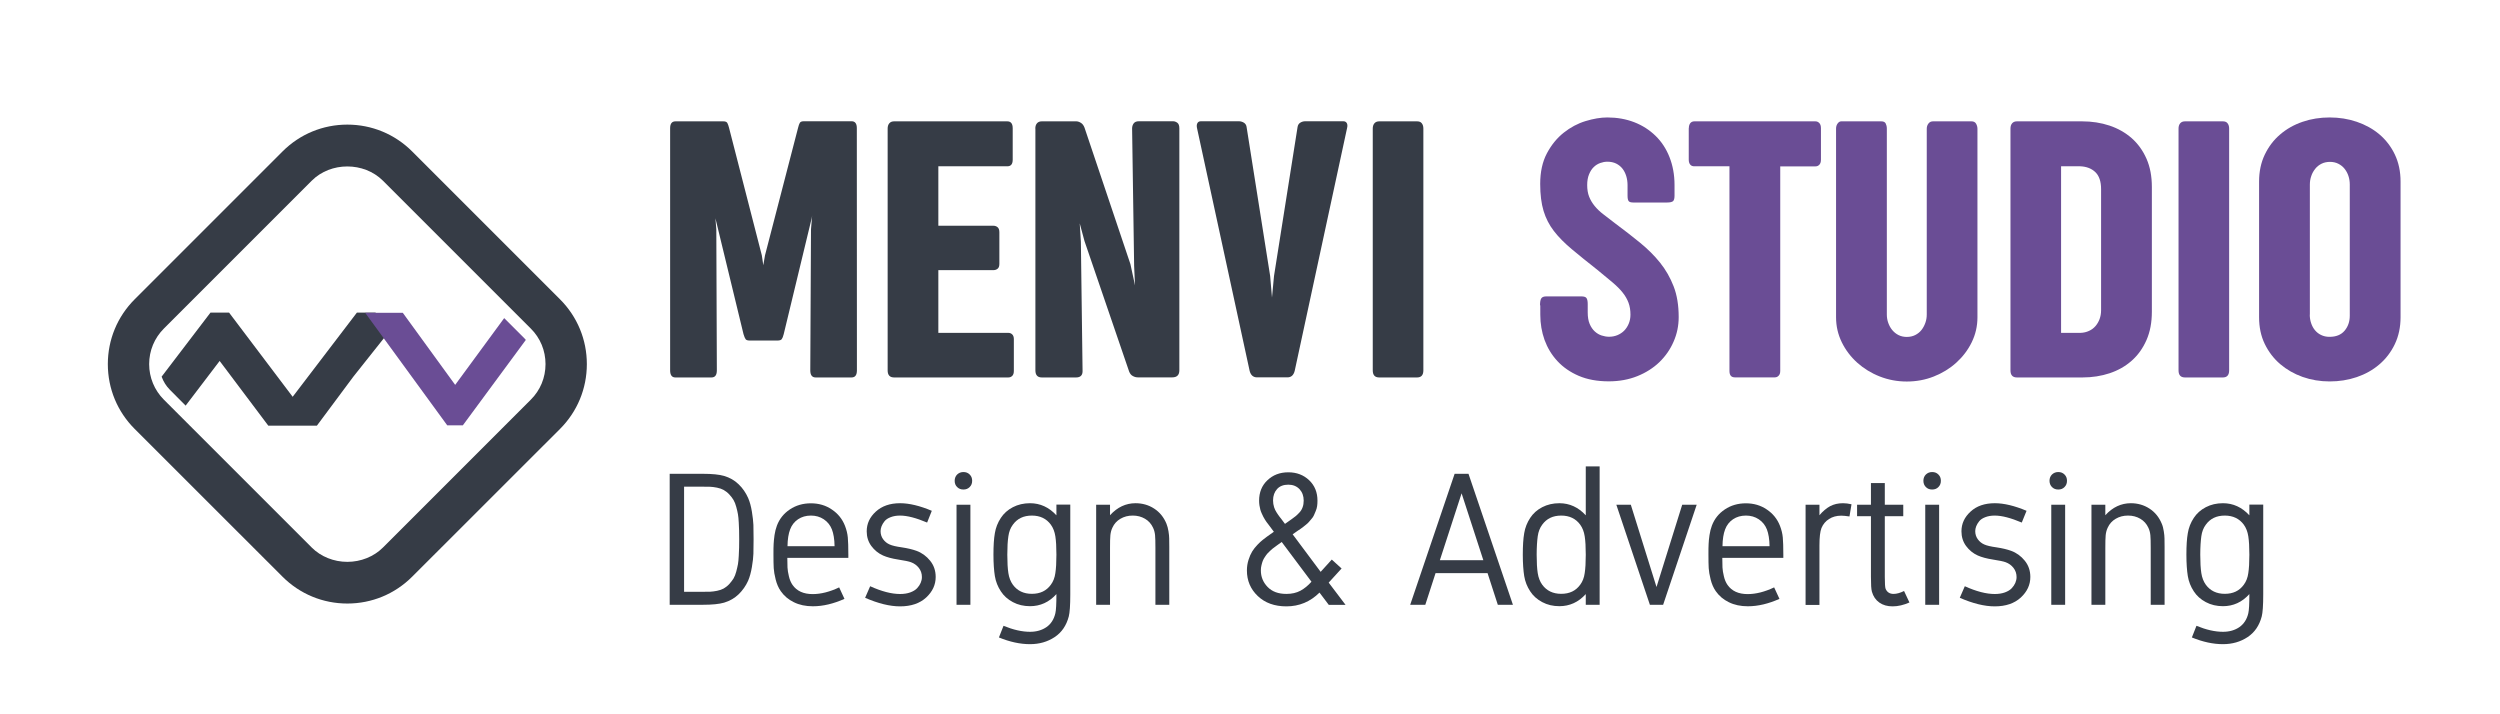
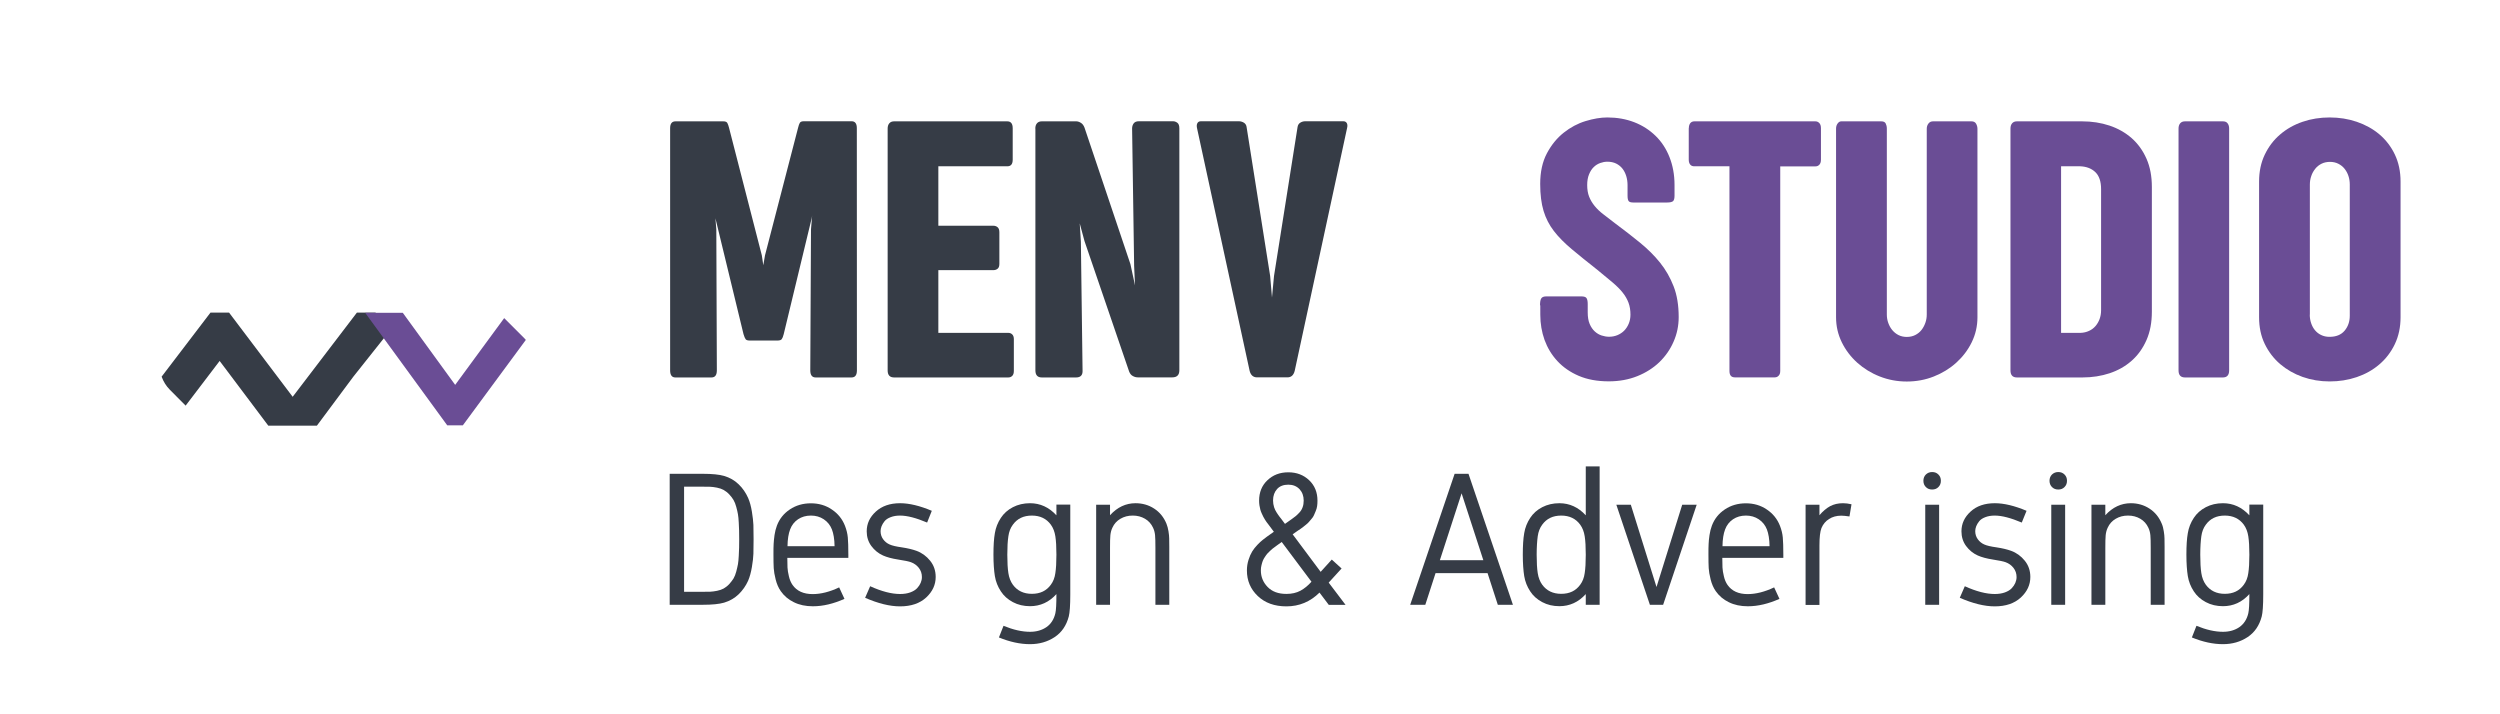
<svg xmlns="http://www.w3.org/2000/svg" version="1.0" id="Capa_1" x="0px" y="0px" viewBox="0 0 283.08 80.84" style="enable-background:new 0 0 283.08 80.84;" xml:space="preserve">
  <style type="text/css">
	.st0{enable-background:new    ;}
	.st1{fill:#363C46;}
	.st2{fill:#6A4D95;}
</style>
  <g class="st0">
    <path class="st1" d="M97.03,41.94c0,0.53-0.2,0.8-0.61,0.8h-4.06c-0.41,0-0.61-0.27-0.61-0.8l0.08-15.96l0.13-1.59l-0.04,0.27   l-3.18,13.18c-0.07,0.28-0.15,0.47-0.23,0.57s-0.24,0.15-0.48,0.15H84.9c-0.24,0-0.4-0.05-0.47-0.15s-0.16-0.29-0.24-0.57   l-3.18-13.12l0.1,1.26l0.06,15.96c0,0.53-0.2,0.8-0.61,0.8h-4.09c-0.39,0-0.59-0.27-0.59-0.8V14.52c0-0.52,0.2-0.78,0.61-0.78h5.41   c0.24,0,0.39,0.06,0.46,0.19c0.07,0.13,0.13,0.31,0.19,0.54l3.71,14.43l0.17,1.13l0.19-1.11l3.75-14.46   c0.06-0.24,0.12-0.42,0.19-0.54c0.07-0.13,0.22-0.19,0.46-0.19h5.41c0.39,0,0.59,0.26,0.59,0.78L97.03,41.94z" />
    <path class="st1" d="M100.51,14.56c0-0.25,0.06-0.45,0.19-0.6c0.13-0.15,0.31-0.22,0.54-0.22h12.82c0.4,0,0.61,0.26,0.61,0.78v3.56   c0,0.5-0.2,0.75-0.61,0.75h-7.81v6.73h6.22c0.2,0,0.36,0.06,0.49,0.17c0.13,0.11,0.2,0.3,0.2,0.57v3.58c0,0.25-0.06,0.43-0.19,0.54   c-0.13,0.11-0.29,0.17-0.5,0.17h-6.22v7.1h7.92c0.18,0,0.33,0.06,0.45,0.18c0.12,0.12,0.18,0.3,0.18,0.53V42   c0,0.25-0.06,0.44-0.18,0.56c-0.12,0.12-0.27,0.18-0.45,0.18h-12.93c-0.49,0-0.73-0.27-0.73-0.8V14.56z" />
    <path class="st1" d="M117.23,14.56c0-0.25,0.06-0.45,0.19-0.6c0.13-0.15,0.31-0.22,0.54-0.22h3.94c0.18,0.01,0.36,0.08,0.52,0.19   c0.17,0.11,0.29,0.29,0.38,0.52l5.2,15.46l0.52,2.41l-0.1-2.2l-0.23-15.57c0-0.22,0.06-0.42,0.18-0.58   c0.12-0.16,0.31-0.24,0.58-0.24h3.88c0.17,0,0.33,0.06,0.48,0.17c0.15,0.11,0.23,0.32,0.23,0.63v27.4c0,0.53-0.27,0.8-0.8,0.8h-3.9   c-0.2,0-0.39-0.05-0.58-0.16c-0.19-0.1-0.32-0.28-0.41-0.51L122.8,27.3l-0.54-2.01l0.13,2.09l0.19,14.56   c0.03,0.53-0.22,0.8-0.73,0.8h-3.88c-0.49,0-0.73-0.27-0.73-0.8V14.56z" />
    <path class="st1" d="M146.6,42c-0.13,0.49-0.4,0.73-0.82,0.73h-3.44c-0.43,0-0.71-0.24-0.84-0.73l-5.95-27.45   c-0.06-0.25-0.05-0.45,0.03-0.6s0.21-0.22,0.41-0.22h4.29c0.21,0,0.4,0.06,0.58,0.17c0.17,0.11,0.28,0.29,0.3,0.52l2.66,16.82   l0.21,2.45l0.23-2.45l2.66-16.82c0.03-0.24,0.13-0.41,0.3-0.52c0.17-0.11,0.37-0.17,0.58-0.17h4.29c0.2,0,0.33,0.07,0.41,0.21   s0.09,0.33,0.03,0.57L146.6,42z" />
  </g>
  <g class="st0">
-     <path class="st1" d="M155.44,14.56c0-0.25,0.06-0.45,0.19-0.6c0.13-0.15,0.31-0.22,0.54-0.22h4.29c0.24,0,0.42,0.07,0.53,0.22   c0.12,0.15,0.18,0.35,0.18,0.6v27.38c0,0.53-0.24,0.8-0.71,0.8h-4.29c-0.49,0-0.73-0.27-0.73-0.8V14.56z" />
-   </g>
+     </g>
  <g class="st0">
    <path class="st2" d="M174.38,34.57c0-0.36,0.04-0.62,0.14-0.78c0.09-0.15,0.28-0.23,0.58-0.23h3.94c0.31,0,0.51,0.06,0.6,0.19   c0.09,0.13,0.14,0.35,0.14,0.67v0.94c0,0.53,0.07,0.97,0.22,1.32c0.15,0.35,0.34,0.63,0.58,0.85c0.24,0.22,0.5,0.37,0.78,0.46   c0.28,0.09,0.56,0.14,0.84,0.14c0.33,0,0.65-0.06,0.94-0.18c0.29-0.12,0.55-0.29,0.76-0.5s0.39-0.48,0.52-0.79   c0.13-0.31,0.2-0.65,0.2-1.03c0-0.5-0.07-0.95-0.22-1.35c-0.15-0.4-0.37-0.79-0.67-1.16c-0.3-0.38-0.69-0.76-1.16-1.16   s-1.03-0.86-1.68-1.39c-1.13-0.89-2.11-1.68-2.92-2.36s-1.49-1.36-2.02-2.05c-0.53-0.69-0.92-1.45-1.17-2.28   c-0.25-0.83-0.38-1.85-0.38-3.05c0-1.35,0.25-2.51,0.76-3.47c0.51-0.96,1.15-1.74,1.91-2.34c0.76-0.6,1.58-1.04,2.47-1.31   c0.89-0.27,1.71-0.41,2.46-0.41c1.1,0,2.12,0.18,3.05,0.54s1.73,0.88,2.41,1.54c0.68,0.66,1.21,1.47,1.58,2.41s0.57,1.99,0.57,3.15   v1.21c0,0.31-0.05,0.51-0.16,0.62c-0.11,0.1-0.33,0.16-0.68,0.16h-3.83c-0.28,0-0.46-0.06-0.53-0.17   c-0.08-0.11-0.12-0.31-0.12-0.61v-1.19c0-0.36-0.05-0.71-0.15-1.03s-0.24-0.6-0.43-0.84s-0.43-0.43-0.71-0.57   c-0.29-0.14-0.62-0.21-1-0.21c-0.27,0-0.53,0.05-0.81,0.15c-0.27,0.1-0.52,0.25-0.73,0.46c-0.22,0.21-0.39,0.48-0.53,0.82   s-0.21,0.74-0.21,1.21c0,0.5,0.07,0.94,0.22,1.32c0.15,0.38,0.36,0.73,0.63,1.06c0.27,0.33,0.6,0.65,1,0.95   c0.39,0.31,0.82,0.64,1.3,1c1.01,0.75,1.95,1.48,2.82,2.19c0.87,0.71,1.63,1.46,2.28,2.27c0.65,0.81,1.16,1.71,1.54,2.69   s0.57,2.14,0.57,3.47c0,0.98-0.19,1.91-0.58,2.79c-0.38,0.88-0.92,1.65-1.61,2.32c-0.69,0.66-1.52,1.19-2.49,1.58   c-0.97,0.39-2.05,0.59-3.24,0.59c-1.3,0-2.43-0.21-3.39-0.62s-1.77-0.97-2.42-1.67c-0.65-0.7-1.13-1.5-1.46-2.4   c-0.32-0.9-0.48-1.85-0.48-2.84V34.57z" />
  </g>
  <g class="st0">
    <path class="st2" d="M191.23,14.52c0-0.25,0.06-0.44,0.17-0.58c0.11-0.13,0.26-0.2,0.46-0.2h13.7c0.18,0,0.33,0.07,0.45,0.2   c0.12,0.13,0.18,0.32,0.18,0.58v3.56c0,0.25-0.06,0.44-0.18,0.57c-0.12,0.13-0.27,0.19-0.45,0.19h-3.98V42   c0,0.24-0.06,0.42-0.18,0.54c-0.12,0.13-0.26,0.19-0.43,0.19h-4.53c-0.41,0-0.61-0.24-0.61-0.73V18.83h-3.98   c-0.2,0-0.35-0.06-0.46-0.19c-0.11-0.13-0.17-0.31-0.17-0.57V14.52z" />
    <path class="st2" d="M213.65,35.61c0,0.33,0.05,0.65,0.16,0.95s0.25,0.57,0.45,0.81c0.2,0.24,0.43,0.43,0.71,0.57   s0.59,0.21,0.94,0.21c0.35,0,0.67-0.07,0.95-0.21s0.52-0.33,0.71-0.57s0.33-0.51,0.44-0.81c0.11-0.3,0.16-0.62,0.16-0.95V14.58   c0-0.22,0.06-0.42,0.19-0.59c0.13-0.17,0.3-0.25,0.52-0.25h4.36c0.24,0,0.41,0.09,0.51,0.26c0.1,0.17,0.16,0.37,0.16,0.58v21.35   c0,1.01-0.22,1.95-0.65,2.83c-0.43,0.88-1.02,1.65-1.75,2.31c-0.73,0.66-1.58,1.18-2.54,1.56c-0.96,0.38-1.98,0.57-3.06,0.57   s-2.09-0.19-3.06-0.57s-1.81-0.9-2.55-1.56c-0.73-0.66-1.32-1.43-1.75-2.31c-0.43-0.88-0.65-1.82-0.65-2.83V14.56   c0-0.22,0.06-0.42,0.18-0.58c0.12-0.16,0.25-0.24,0.41-0.24h4.53c0.25,0,0.42,0.08,0.5,0.24c0.08,0.16,0.13,0.35,0.13,0.58V35.61z" />
  </g>
  <g class="st0">
    <path class="st2" d="M227.65,14.56c0-0.25,0.06-0.45,0.19-0.6c0.13-0.15,0.31-0.22,0.54-0.22h7.38c1.1,0,2.14,0.16,3.1,0.48   s1.8,0.8,2.51,1.42c0.71,0.63,1.27,1.4,1.68,2.33s0.61,1.99,0.61,3.21V35.3c0,1.21-0.2,2.28-0.61,3.21s-0.96,1.7-1.67,2.33   c-0.71,0.63-1.54,1.1-2.49,1.42c-0.96,0.32-1.99,0.48-3.09,0.48h-7.42c-0.49,0-0.73-0.27-0.73-0.8V14.56z M235.59,37.69   c0.35-0.01,0.67-0.09,0.95-0.22c0.29-0.13,0.53-0.31,0.73-0.54c0.2-0.23,0.36-0.5,0.47-0.8c0.11-0.3,0.17-0.63,0.17-1V21.41   c0-0.87-0.22-1.5-0.65-1.92c-0.43-0.41-1-0.63-1.7-0.66h-2.18v18.86H235.59z" />
    <path class="st2" d="M246.68,14.56c0-0.25,0.06-0.45,0.19-0.6c0.13-0.15,0.31-0.22,0.54-0.22h4.29c0.24,0,0.42,0.07,0.53,0.22   c0.12,0.15,0.18,0.35,0.18,0.6v27.38c0,0.53-0.24,0.8-0.71,0.8h-4.29c-0.49,0-0.73-0.27-0.73-0.8V14.56z" />
  </g>
  <g class="st0">
    <path class="st2" d="M255.8,20.57c0-1.13,0.21-2.15,0.64-3.05c0.43-0.9,1.01-1.67,1.74-2.29c0.73-0.63,1.58-1.11,2.55-1.44   c0.96-0.33,1.98-0.49,3.06-0.49c1.08,0,2.1,0.16,3.07,0.49c0.97,0.33,1.82,0.8,2.56,1.42c0.73,0.62,1.32,1.38,1.75,2.28   c0.43,0.9,0.65,1.92,0.65,3.07v15.36c0,1.13-0.22,2.15-0.65,3.05s-1.02,1.67-1.75,2.29c-0.73,0.63-1.59,1.11-2.56,1.44   s-1.99,0.49-3.07,0.49c-1.08,0-2.09-0.17-3.06-0.51c-0.96-0.34-1.81-0.83-2.55-1.46c-0.73-0.63-1.31-1.39-1.74-2.28   c-0.43-0.89-0.64-1.9-0.64-3.02V20.57z M261.54,35.63c0,0.33,0.05,0.65,0.15,0.95c0.1,0.3,0.24,0.57,0.43,0.8s0.42,0.42,0.7,0.55   c0.28,0.14,0.6,0.21,0.96,0.21c0.74,0,1.31-0.23,1.7-0.69s0.59-1.03,0.59-1.7V20.89c0-0.34-0.05-0.66-0.15-0.96   c-0.1-0.31-0.25-0.58-0.44-0.82s-0.43-0.43-0.71-0.57c-0.28-0.14-0.59-0.21-0.94-0.21c-0.36,0-0.68,0.07-0.96,0.21   s-0.52,0.33-0.71,0.57s-0.35,0.51-0.45,0.82c-0.11,0.31-0.16,0.63-0.16,0.96V35.63z" />
  </g>
  <g class="st0">
    <path class="st1" d="M75.83,53.65h3.76c1.05,0,1.85,0.08,2.4,0.24c0.64,0.19,1.19,0.5,1.65,0.95c0.46,0.44,0.81,0.96,1.07,1.54   c0.19,0.43,0.33,0.95,0.43,1.56c0.1,0.6,0.15,1.1,0.17,1.5c0.01,0.4,0.02,0.94,0.02,1.63s-0.01,1.24-0.02,1.63   c-0.01,0.4-0.07,0.9-0.17,1.5c-0.1,0.6-0.24,1.12-0.43,1.56c-0.26,0.58-0.62,1.09-1.07,1.53c-0.46,0.44-1.01,0.76-1.65,0.95   c-0.55,0.16-1.35,0.24-2.4,0.24h-3.76V53.65z M77.46,55.11v11.9h2.13c0.36,0,0.64,0,0.84-0.01c0.21-0.01,0.46-0.04,0.76-0.1   c0.3-0.06,0.55-0.15,0.75-0.26c0.24-0.14,0.46-0.31,0.65-0.52c0.19-0.21,0.34-0.42,0.47-0.62c0.12-0.21,0.23-0.47,0.31-0.79   c0.08-0.32,0.15-0.6,0.19-0.83s0.07-0.54,0.09-0.93c0.02-0.39,0.03-0.7,0.04-0.92c0-0.22,0.01-0.54,0.01-0.97   c0-0.43,0-0.75-0.01-0.97c0-0.22-0.02-0.53-0.04-0.92c-0.02-0.39-0.05-0.7-0.09-0.93s-0.1-0.51-0.19-0.83   c-0.08-0.32-0.19-0.58-0.31-0.79c-0.12-0.21-0.28-0.41-0.47-0.62c-0.19-0.21-0.41-0.38-0.65-0.52c-0.2-0.11-0.45-0.2-0.75-0.26   s-0.56-0.09-0.76-0.1c-0.21-0.01-0.49-0.01-0.84-0.01H77.46z" />
    <path class="st1" d="M92.04,68.65c-0.81,0-1.53-0.15-2.15-0.46c-0.62-0.3-1.11-0.72-1.48-1.25c-0.26-0.37-0.45-0.81-0.58-1.32   c-0.13-0.51-0.2-0.94-0.22-1.29s-0.03-0.86-0.03-1.51c0-0.54,0-0.94,0.02-1.22c0.01-0.28,0.05-0.61,0.1-1.01   c0.06-0.39,0.15-0.75,0.27-1.07c0.29-0.77,0.78-1.38,1.47-1.84c0.69-0.46,1.48-0.69,2.38-0.69c0.89,0,1.68,0.23,2.37,0.7   c0.69,0.46,1.19,1.08,1.49,1.85c0.17,0.44,0.28,0.88,0.32,1.32c0.04,0.44,0.06,1.09,0.06,1.96v0.35h-6.91   c0,0.45,0.01,0.82,0.02,1.09c0.01,0.28,0.07,0.61,0.16,1s0.23,0.71,0.41,0.97c0.48,0.69,1.24,1.04,2.28,1.04   c0.93,0,1.93-0.25,3-0.76l0.6,1.3C94.39,68.36,93.2,68.65,92.04,68.65z M94.5,61.85c-0.01-0.8-0.12-1.43-0.3-1.9   c-0.19-0.48-0.49-0.86-0.92-1.15c-0.42-0.28-0.91-0.42-1.45-0.42c-0.57,0-1.05,0.14-1.47,0.42c-0.41,0.28-0.71,0.66-0.89,1.14   c-0.19,0.49-0.29,1.13-0.3,1.91H94.5z" />
    <path class="st1" d="M101.92,56.98c1.04,0,2.24,0.29,3.59,0.86l-0.53,1.33c-1.23-0.52-2.25-0.79-3.06-0.79   c-0.41,0-0.76,0.06-1.07,0.18c-0.31,0.12-0.54,0.27-0.69,0.46c-0.15,0.19-0.27,0.38-0.34,0.57c-0.07,0.19-0.11,0.37-0.11,0.55   c0,0.35,0.1,0.66,0.29,0.92s0.43,0.46,0.73,0.59c0.28,0.13,0.75,0.24,1.4,0.33c0.66,0.1,1.2,0.23,1.64,0.39   c0.61,0.22,1.13,0.6,1.55,1.12c0.42,0.52,0.63,1.13,0.63,1.84c0,0.89-0.36,1.66-1.08,2.33c-0.72,0.66-1.7,1-2.95,1   c-1.17,0-2.49-0.33-3.96-0.97l0.57-1.31c1.3,0.59,2.43,0.88,3.39,0.88c0.43,0,0.82-0.06,1.15-0.18s0.59-0.28,0.77-0.47   s0.32-0.4,0.41-0.61c0.09-0.21,0.14-0.43,0.14-0.66c0-0.4-0.12-0.74-0.35-1.04c-0.23-0.29-0.53-0.51-0.89-0.64   c-0.24-0.09-0.72-0.19-1.44-0.3c-0.72-0.11-1.29-0.27-1.72-0.46c-0.54-0.24-0.98-0.61-1.33-1.08c-0.35-0.48-0.52-1.03-0.52-1.66   c0-0.86,0.34-1.6,1.03-2.23S100.77,56.98,101.92,56.98z" />
-     <path class="st1" d="M108.38,53.73c0.19-0.18,0.42-0.28,0.71-0.28c0.29,0,0.52,0.09,0.71,0.28c0.19,0.19,0.28,0.42,0.28,0.71   s-0.09,0.52-0.28,0.71c-0.19,0.19-0.42,0.28-0.71,0.28c-0.29,0-0.52-0.09-0.71-0.28c-0.19-0.18-0.28-0.42-0.28-0.71   S108.2,53.91,108.38,53.73z M109.88,68.48h-1.57V57.15h1.57V68.48z" />
    <path class="st1" d="M116.63,56.98c1.16,0,2.15,0.46,2.99,1.37v-1.21h1.57v10.17c0,1.23-0.06,2.06-0.17,2.49   c-0.27,1.03-0.8,1.81-1.6,2.34c-0.8,0.53-1.73,0.8-2.79,0.8c-1.11,0-2.28-0.25-3.52-0.76l0.52-1.32c1.09,0.45,2.09,0.68,3,0.68   c0.73,0,1.35-0.18,1.86-0.53s0.85-0.88,1.01-1.57c0.08-0.33,0.12-1.06,0.12-2.17c-0.83,0.92-1.83,1.37-2.99,1.37   c-0.71,0-1.36-0.15-1.94-0.46c-0.58-0.31-1.03-0.71-1.36-1.22c-0.35-0.53-0.58-1.11-0.68-1.73c-0.1-0.62-0.16-1.43-0.16-2.43   c0-1,0.05-1.81,0.16-2.43c0.1-0.62,0.33-1.2,0.68-1.73c0.33-0.5,0.78-0.91,1.36-1.21S115.92,56.98,116.63,56.98z M116.84,58.38   c-0.94,0-1.65,0.34-2.15,1.03c-0.27,0.36-0.44,0.8-0.51,1.32c-0.08,0.52-0.12,1.21-0.12,2.08s0.04,1.57,0.12,2.08   c0.08,0.52,0.25,0.96,0.51,1.32c0.5,0.68,1.21,1.03,2.15,1.03s1.65-0.34,2.15-1.03c0.27-0.36,0.44-0.8,0.51-1.32   c0.08-0.52,0.12-1.21,0.12-2.08s-0.04-1.57-0.12-2.08c-0.08-0.52-0.25-0.96-0.51-1.32C118.49,58.73,117.78,58.38,116.84,58.38z" />
    <path class="st1" d="M128.58,56.98c0.77,0,1.48,0.2,2.11,0.61c0.63,0.41,1.09,0.98,1.39,1.71c0.1,0.25,0.18,0.54,0.23,0.86   s0.08,0.59,0.08,0.81c0.01,0.22,0.01,0.54,0.01,0.96v6.55h-1.57v-6.44c0-0.66-0.01-1.14-0.04-1.44s-0.1-0.58-0.23-0.85   c-0.2-0.43-0.5-0.77-0.91-1.01c-0.41-0.24-0.87-0.36-1.39-0.36c-0.52,0-0.98,0.12-1.39,0.36c-0.41,0.24-0.71,0.57-0.91,1.01   c-0.13,0.27-0.2,0.56-0.23,0.85s-0.04,0.78-0.04,1.44v6.44h-1.57V57.15h1.57v1.19C126.52,57.43,127.48,56.98,128.58,56.98z" />
    <path class="st1" d="M145.88,53.48c0.94,0,1.73,0.3,2.36,0.9c0.63,0.6,0.94,1.37,0.94,2.31c0,0.22-0.01,0.42-0.04,0.62   c-0.03,0.2-0.08,0.38-0.16,0.56c-0.08,0.17-0.15,0.33-0.2,0.47c-0.06,0.14-0.15,0.28-0.28,0.42c-0.13,0.15-0.23,0.26-0.29,0.34   c-0.06,0.08-0.17,0.18-0.33,0.31c-0.16,0.13-0.26,0.21-0.3,0.24c-0.05,0.04-0.15,0.11-0.31,0.23s-0.25,0.17-0.26,0.17l-0.64,0.45   l3.17,4.25l1.26-1.39l1.11,1.01l-1.46,1.6l1.91,2.52h-1.9l-1.05-1.39c-1.05,1.04-2.3,1.56-3.75,1.56c-1.34,0-2.42-0.39-3.24-1.17   c-0.82-0.78-1.23-1.74-1.23-2.9c0-0.41,0.06-0.81,0.18-1.19s0.26-0.7,0.42-0.96s0.36-0.51,0.59-0.75c0.23-0.24,0.42-0.42,0.59-0.55   c0.17-0.13,0.34-0.26,0.51-0.39c0.04-0.03,0.07-0.05,0.09-0.06l0.67-0.48l-0.53-0.71c-0.01-0.01-0.05-0.07-0.12-0.16   c-0.07-0.09-0.13-0.16-0.17-0.22c-0.04-0.06-0.1-0.14-0.18-0.27s-0.14-0.23-0.19-0.33c-0.05-0.1-0.11-0.23-0.18-0.38   c-0.07-0.15-0.12-0.29-0.16-0.43s-0.07-0.3-0.1-0.48s-0.04-0.36-0.04-0.54c0-0.94,0.31-1.71,0.93-2.3   C144.14,53.78,144.92,53.48,145.88,53.48z M142.77,64.59c0,0.72,0.25,1.34,0.76,1.87c0.51,0.53,1.22,0.79,2.13,0.79   c0.61,0,1.14-0.12,1.59-0.36c0.44-0.24,0.86-0.58,1.25-1.02l-3.37-4.5l-0.57,0.41c-0.01,0.01-0.08,0.06-0.2,0.15   c-0.12,0.09-0.21,0.16-0.27,0.2c-0.06,0.05-0.15,0.13-0.28,0.25s-0.23,0.22-0.31,0.31c-0.08,0.09-0.17,0.22-0.27,0.37   s-0.19,0.3-0.24,0.44c-0.06,0.14-0.1,0.31-0.15,0.5C142.79,64.19,142.77,64.38,142.77,64.59z M145.88,54.88   c-0.54,0-0.97,0.16-1.27,0.49c-0.3,0.33-0.46,0.76-0.46,1.3c0,0.13,0.01,0.26,0.03,0.39c0.02,0.13,0.05,0.25,0.09,0.38   c0.04,0.13,0.08,0.23,0.12,0.3s0.09,0.18,0.17,0.3c0.08,0.13,0.13,0.21,0.16,0.24c0.02,0.03,0.09,0.12,0.18,0.25   c0.1,0.13,0.15,0.2,0.16,0.2l0.44,0.59l0.65-0.46c0.02-0.01,0.06-0.04,0.1-0.07c0.21-0.15,0.37-0.27,0.48-0.36   c0.11-0.09,0.25-0.23,0.41-0.4c0.16-0.17,0.28-0.37,0.36-0.6c0.08-0.22,0.12-0.47,0.12-0.74c0-0.53-0.16-0.96-0.47-1.3   C146.82,55.05,146.41,54.88,145.88,54.88z" />
  </g>
  <g class="st0">
    <path class="st1" d="M164.71,53.65h1.57l5.03,14.83h-1.71l-1.16-3.58h-5.89l-1.16,3.58h-1.71L164.71,53.65z M167.96,63.43   l-2.46-7.57l-2.46,7.57H167.96z" />
  </g>
  <g class="st0">
    <path class="st1" d="M176.57,56.98c1.16,0,2.15,0.46,2.99,1.37v-5.54h1.57v15.67h-1.57v-1.21c-0.83,0.92-1.83,1.37-2.99,1.37   c-0.71,0-1.36-0.15-1.94-0.46c-0.58-0.31-1.03-0.71-1.36-1.22c-0.35-0.53-0.58-1.11-0.68-1.73c-0.1-0.62-0.16-1.43-0.16-2.43   c0-1,0.05-1.81,0.16-2.43c0.1-0.62,0.33-1.2,0.68-1.73c0.33-0.5,0.78-0.91,1.36-1.21C175.21,57.13,175.86,56.98,176.57,56.98z    M176.78,58.38c-0.94,0-1.65,0.34-2.15,1.03c-0.27,0.36-0.44,0.8-0.51,1.32s-0.12,1.21-0.12,2.08s0.04,1.57,0.12,2.08   c0.08,0.52,0.25,0.96,0.51,1.32c0.5,0.68,1.21,1.03,2.15,1.03c0.94,0,1.65-0.34,2.15-1.03c0.27-0.36,0.44-0.8,0.51-1.32   c0.08-0.52,0.12-1.21,0.12-2.08s-0.04-1.57-0.12-2.08c-0.08-0.52-0.25-0.96-0.51-1.32C178.43,58.73,177.72,58.38,176.78,58.38z" />
  </g>
  <g class="st0">
    <path class="st1" d="M186.82,68.48l-3.8-11.33h1.64l2.91,9.32l2.91-9.32h1.64l-3.8,11.33H186.82z" />
  </g>
  <g class="st0">
    <path class="st1" d="M197.91,68.65c-0.81,0-1.53-0.15-2.15-0.46c-0.62-0.3-1.11-0.72-1.48-1.25c-0.26-0.37-0.45-0.81-0.58-1.32   c-0.13-0.51-0.2-0.94-0.22-1.29s-0.03-0.86-0.03-1.51c0-0.54,0-0.94,0.02-1.22c0.01-0.28,0.04-0.61,0.1-1.01s0.15-0.75,0.27-1.07   c0.29-0.77,0.78-1.38,1.47-1.84c0.69-0.46,1.48-0.69,2.38-0.69c0.89,0,1.68,0.23,2.37,0.7c0.69,0.46,1.19,1.08,1.49,1.85   c0.17,0.44,0.28,0.88,0.32,1.32c0.04,0.44,0.06,1.09,0.06,1.96v0.35h-6.91c0,0.45,0.01,0.82,0.02,1.09c0.01,0.28,0.07,0.61,0.16,1   c0.09,0.39,0.23,0.71,0.41,0.97c0.48,0.69,1.24,1.04,2.28,1.04c0.93,0,1.93-0.25,3-0.76l0.6,1.3   C200.26,68.36,199.07,68.65,197.91,68.65z M200.37,61.85c-0.01-0.8-0.12-1.43-0.3-1.9c-0.19-0.48-0.49-0.86-0.92-1.15   c-0.42-0.28-0.91-0.42-1.45-0.42c-0.57,0-1.05,0.14-1.47,0.42c-0.41,0.28-0.71,0.66-0.89,1.14c-0.19,0.49-0.29,1.13-0.3,1.91   H200.37z" />
  </g>
  <g class="st0">
    <path class="st1" d="M206.02,58.34c0.38-0.45,0.78-0.79,1.2-1.02c0.43-0.23,0.92-0.34,1.47-0.34c0.29,0,0.61,0.04,0.96,0.12   l-0.23,1.38c-0.4-0.06-0.71-0.09-0.94-0.09c-0.53,0-0.99,0.13-1.38,0.38c-0.39,0.25-0.67,0.59-0.85,1.02   c-0.15,0.37-0.23,1.03-0.23,1.97v6.74h-1.57V57.15h1.57V58.34z" />
  </g>
  <g class="st0">
-     <path class="st1" d="M211.85,65.31v-6.86h-1.57v-1.3h1.57V54.7h1.57v2.45h2.09v1.3h-2.09v6.86c0,0.75,0.03,1.21,0.09,1.36   c0.16,0.38,0.46,0.58,0.9,0.58c0.35,0,0.75-0.11,1.19-0.33l0.61,1.3c-0.66,0.29-1.29,0.44-1.91,0.44c-0.59,0-1.09-0.14-1.5-0.43   c-0.41-0.29-0.69-0.7-0.84-1.23C211.88,66.73,211.85,66.17,211.85,65.31z" />
    <path class="st1" d="M218.07,53.73c0.19-0.18,0.42-0.28,0.71-0.28s0.52,0.09,0.71,0.28c0.19,0.19,0.28,0.42,0.28,0.71   s-0.09,0.52-0.28,0.71c-0.18,0.19-0.42,0.28-0.71,0.28s-0.52-0.09-0.71-0.28c-0.18-0.18-0.28-0.42-0.28-0.71   S217.89,53.91,218.07,53.73z M219.57,68.48H218V57.15h1.57V68.48z" />
    <path class="st1" d="M225.88,56.98c1.04,0,2.24,0.29,3.59,0.86l-0.54,1.33c-1.23-0.52-2.25-0.79-3.06-0.79   c-0.41,0-0.76,0.06-1.07,0.18c-0.31,0.12-0.54,0.27-0.69,0.46c-0.15,0.19-0.27,0.38-0.34,0.57c-0.07,0.19-0.11,0.37-0.11,0.55   c0,0.35,0.1,0.66,0.29,0.92c0.19,0.26,0.43,0.46,0.73,0.59c0.28,0.13,0.75,0.24,1.4,0.33c0.66,0.1,1.2,0.23,1.64,0.39   c0.61,0.22,1.13,0.6,1.55,1.12c0.42,0.52,0.63,1.13,0.63,1.84c0,0.89-0.36,1.66-1.08,2.33c-0.72,0.66-1.7,1-2.95,1   c-1.17,0-2.49-0.33-3.96-0.97l0.57-1.31c1.3,0.59,2.43,0.88,3.39,0.88c0.43,0,0.82-0.06,1.15-0.18c0.33-0.12,0.59-0.28,0.77-0.47   s0.32-0.4,0.41-0.61c0.09-0.21,0.14-0.43,0.14-0.66c0-0.4-0.12-0.74-0.35-1.04c-0.23-0.29-0.53-0.51-0.89-0.64   c-0.24-0.09-0.72-0.19-1.43-0.3c-0.72-0.11-1.29-0.27-1.72-0.46c-0.54-0.24-0.98-0.61-1.33-1.08c-0.35-0.48-0.52-1.03-0.52-1.66   c0-0.86,0.34-1.6,1.03-2.23C223.82,57.29,224.74,56.98,225.88,56.98z" />
    <path class="st1" d="M232.35,53.73c0.19-0.18,0.42-0.28,0.71-0.28s0.52,0.09,0.71,0.28c0.19,0.19,0.28,0.42,0.28,0.71   s-0.09,0.52-0.28,0.71c-0.18,0.19-0.42,0.28-0.71,0.28s-0.52-0.09-0.71-0.28c-0.18-0.18-0.28-0.42-0.28-0.71   S232.17,53.91,232.35,53.73z M233.84,68.48h-1.57V57.15h1.57V68.48z" />
    <path class="st1" d="M241.28,56.98c0.77,0,1.48,0.2,2.11,0.61c0.63,0.41,1.09,0.98,1.39,1.71c0.11,0.25,0.18,0.54,0.23,0.86   s0.08,0.59,0.08,0.81s0.01,0.54,0.01,0.96v6.55h-1.57v-6.44c0-0.66-0.01-1.14-0.04-1.44c-0.03-0.3-0.1-0.58-0.23-0.85   c-0.2-0.43-0.5-0.77-0.91-1.01s-0.87-0.36-1.39-0.36c-0.52,0-0.98,0.12-1.39,0.36c-0.41,0.24-0.71,0.57-0.91,1.01   c-0.13,0.27-0.2,0.56-0.23,0.85c-0.03,0.3-0.04,0.78-0.04,1.44v6.44h-1.57V57.15h1.57v1.19C239.22,57.43,240.19,56.98,241.28,56.98   z" />
    <path class="st1" d="M251.71,56.98c1.16,0,2.15,0.46,2.99,1.37v-1.21h1.57v10.17c0,1.23-0.06,2.06-0.17,2.49   c-0.27,1.03-0.8,1.81-1.6,2.34c-0.8,0.53-1.73,0.8-2.79,0.8c-1.11,0-2.28-0.25-3.52-0.76l0.52-1.32c1.09,0.45,2.09,0.68,3,0.68   c0.73,0,1.35-0.18,1.86-0.53c0.51-0.36,0.85-0.88,1.01-1.57c0.08-0.33,0.12-1.06,0.12-2.17c-0.83,0.92-1.83,1.37-2.99,1.37   c-0.71,0-1.36-0.15-1.94-0.46c-0.58-0.31-1.03-0.71-1.36-1.22c-0.35-0.53-0.58-1.11-0.68-1.73c-0.1-0.62-0.16-1.43-0.16-2.43   c0-1,0.05-1.81,0.16-2.43c0.1-0.62,0.33-1.2,0.68-1.73c0.33-0.5,0.78-0.91,1.36-1.21C250.35,57.13,250.99,56.98,251.71,56.98z    M251.92,58.38c-0.94,0-1.65,0.34-2.15,1.03c-0.27,0.36-0.44,0.8-0.51,1.32s-0.12,1.21-0.12,2.08s0.04,1.57,0.12,2.08   c0.08,0.52,0.25,0.96,0.51,1.32c0.5,0.68,1.21,1.03,2.15,1.03c0.94,0,1.65-0.34,2.15-1.03c0.27-0.36,0.44-0.8,0.51-1.32   c0.08-0.52,0.12-1.21,0.12-2.08s-0.04-1.57-0.12-2.08c-0.08-0.52-0.25-0.96-0.51-1.32C253.57,58.73,252.85,58.38,251.92,58.38z" />
  </g>
  <path class="st1" d="M42.52,35.4h-2.11l-7.27,9.53l-7.2-9.53h-2.11l-5.53,7.25c0.2,0.55,0.51,1.06,0.94,1.49l1.78,1.79l1.72-2.26  c0.71-0.94,1.42-1.88,2.13-2.8l5.51,7.33h0.27h4.94h0.29l4.13-5.55l4.05-5.1l0.72,0.86L42.52,35.4z" />
-   <path class="st2" d="M45.61,35.42h-4.26l9.29,12.74h1.77l7.13-9.67c-0.05-0.05-0.08-0.11-0.13-0.15l-2.32-2.32l-5.55,7.56  L45.61,35.42z" />
-   <path class="st1" d="M66.45,41.23c0-2.77-1.08-5.38-3.04-7.34L46.67,17.15c-1.96-1.96-4.57-3.04-7.34-3.04s-5.38,1.08-7.34,3.04  L15.25,33.89c-1.96,1.96-3.04,4.57-3.04,7.34c0,2.78,1.08,5.38,3.04,7.34L31.99,65.3c1.96,1.96,4.57,3.04,7.34,3.04  s5.38-1.08,7.34-3.04l16.74-16.73C65.37,46.61,66.45,44,66.45,41.23 M60.1,45.26L43.36,62c-1.03,1.03-2.5,1.62-4.03,1.62  s-3-0.59-4.03-1.62L18.56,45.26c-1.08-1.08-1.67-2.52-1.67-4.03c0-1.52,0.59-2.95,1.67-4.03L35.3,20.46c2.15-2.15,5.9-2.15,8.06,0  L60.1,37.2c1.08,1.07,1.67,2.5,1.67,4.03C61.77,42.76,61.18,44.19,60.1,45.26" />
+   <path class="st2" d="M45.61,35.42h-4.26l9.29,12.74h1.77l7.13-9.67c-0.05-0.05-0.08-0.11-0.13-0.15l-2.32-2.32l-5.55,7.56  L45.61,35.42" />
</svg>